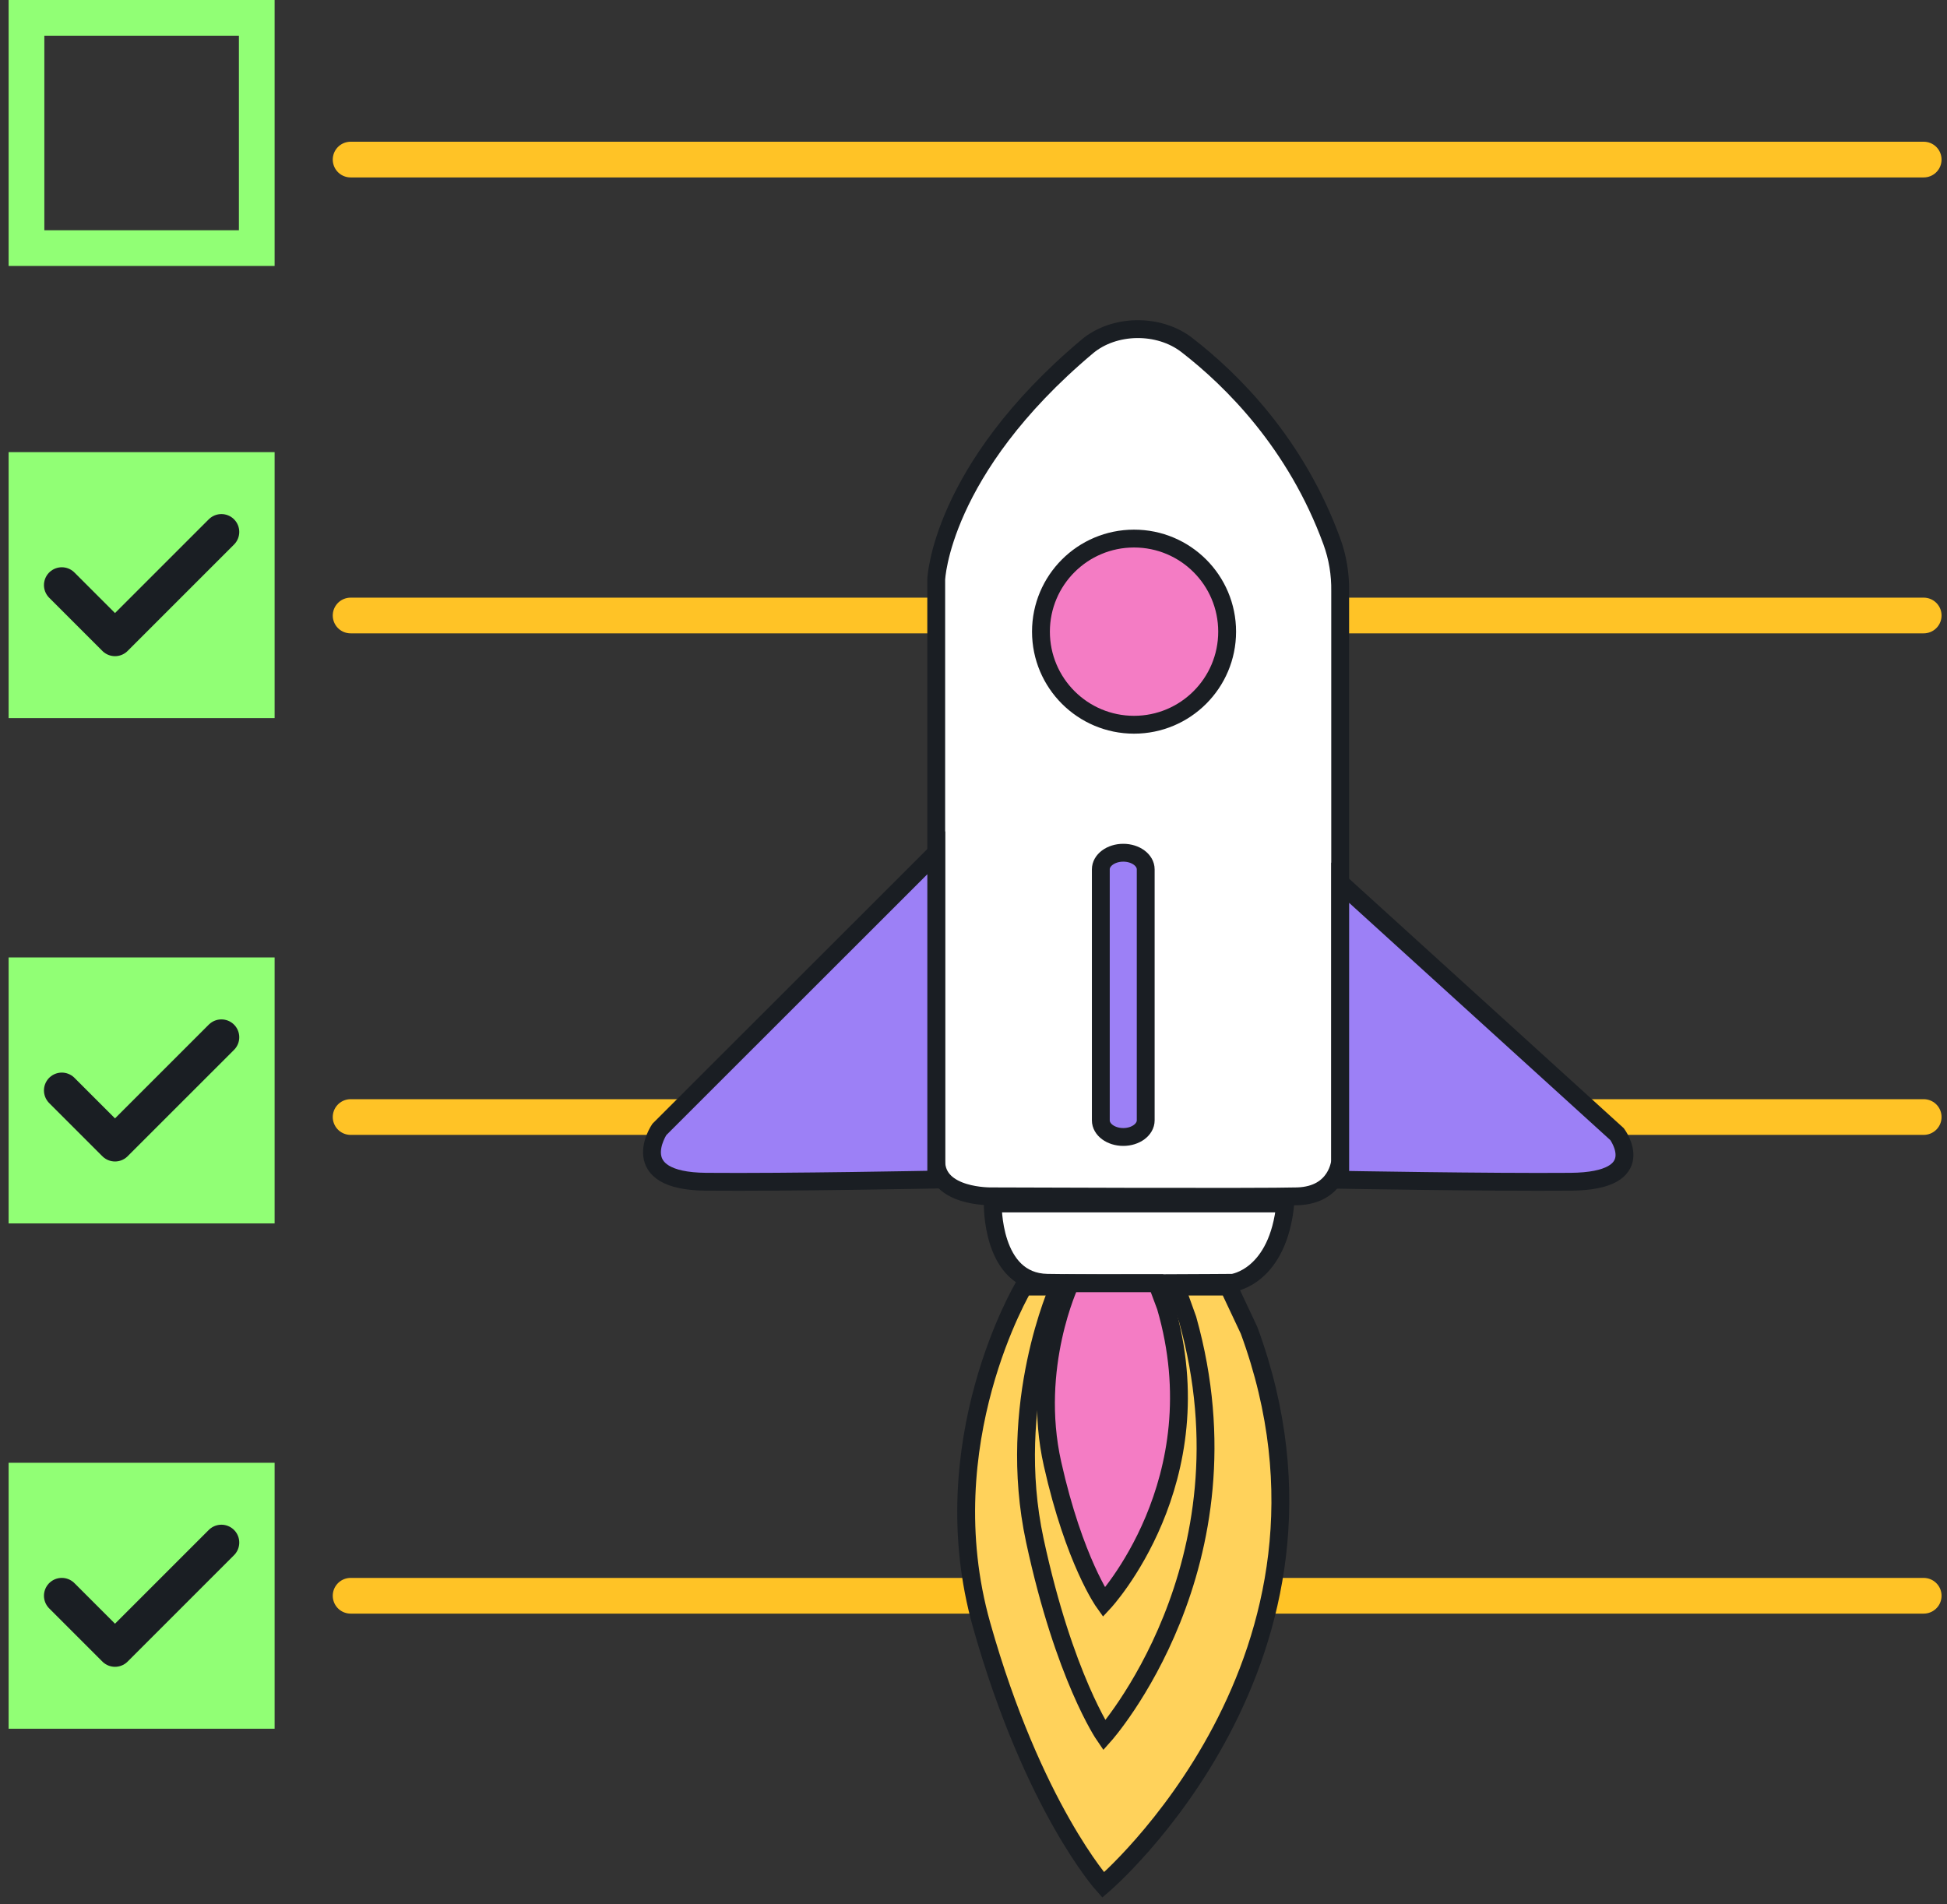
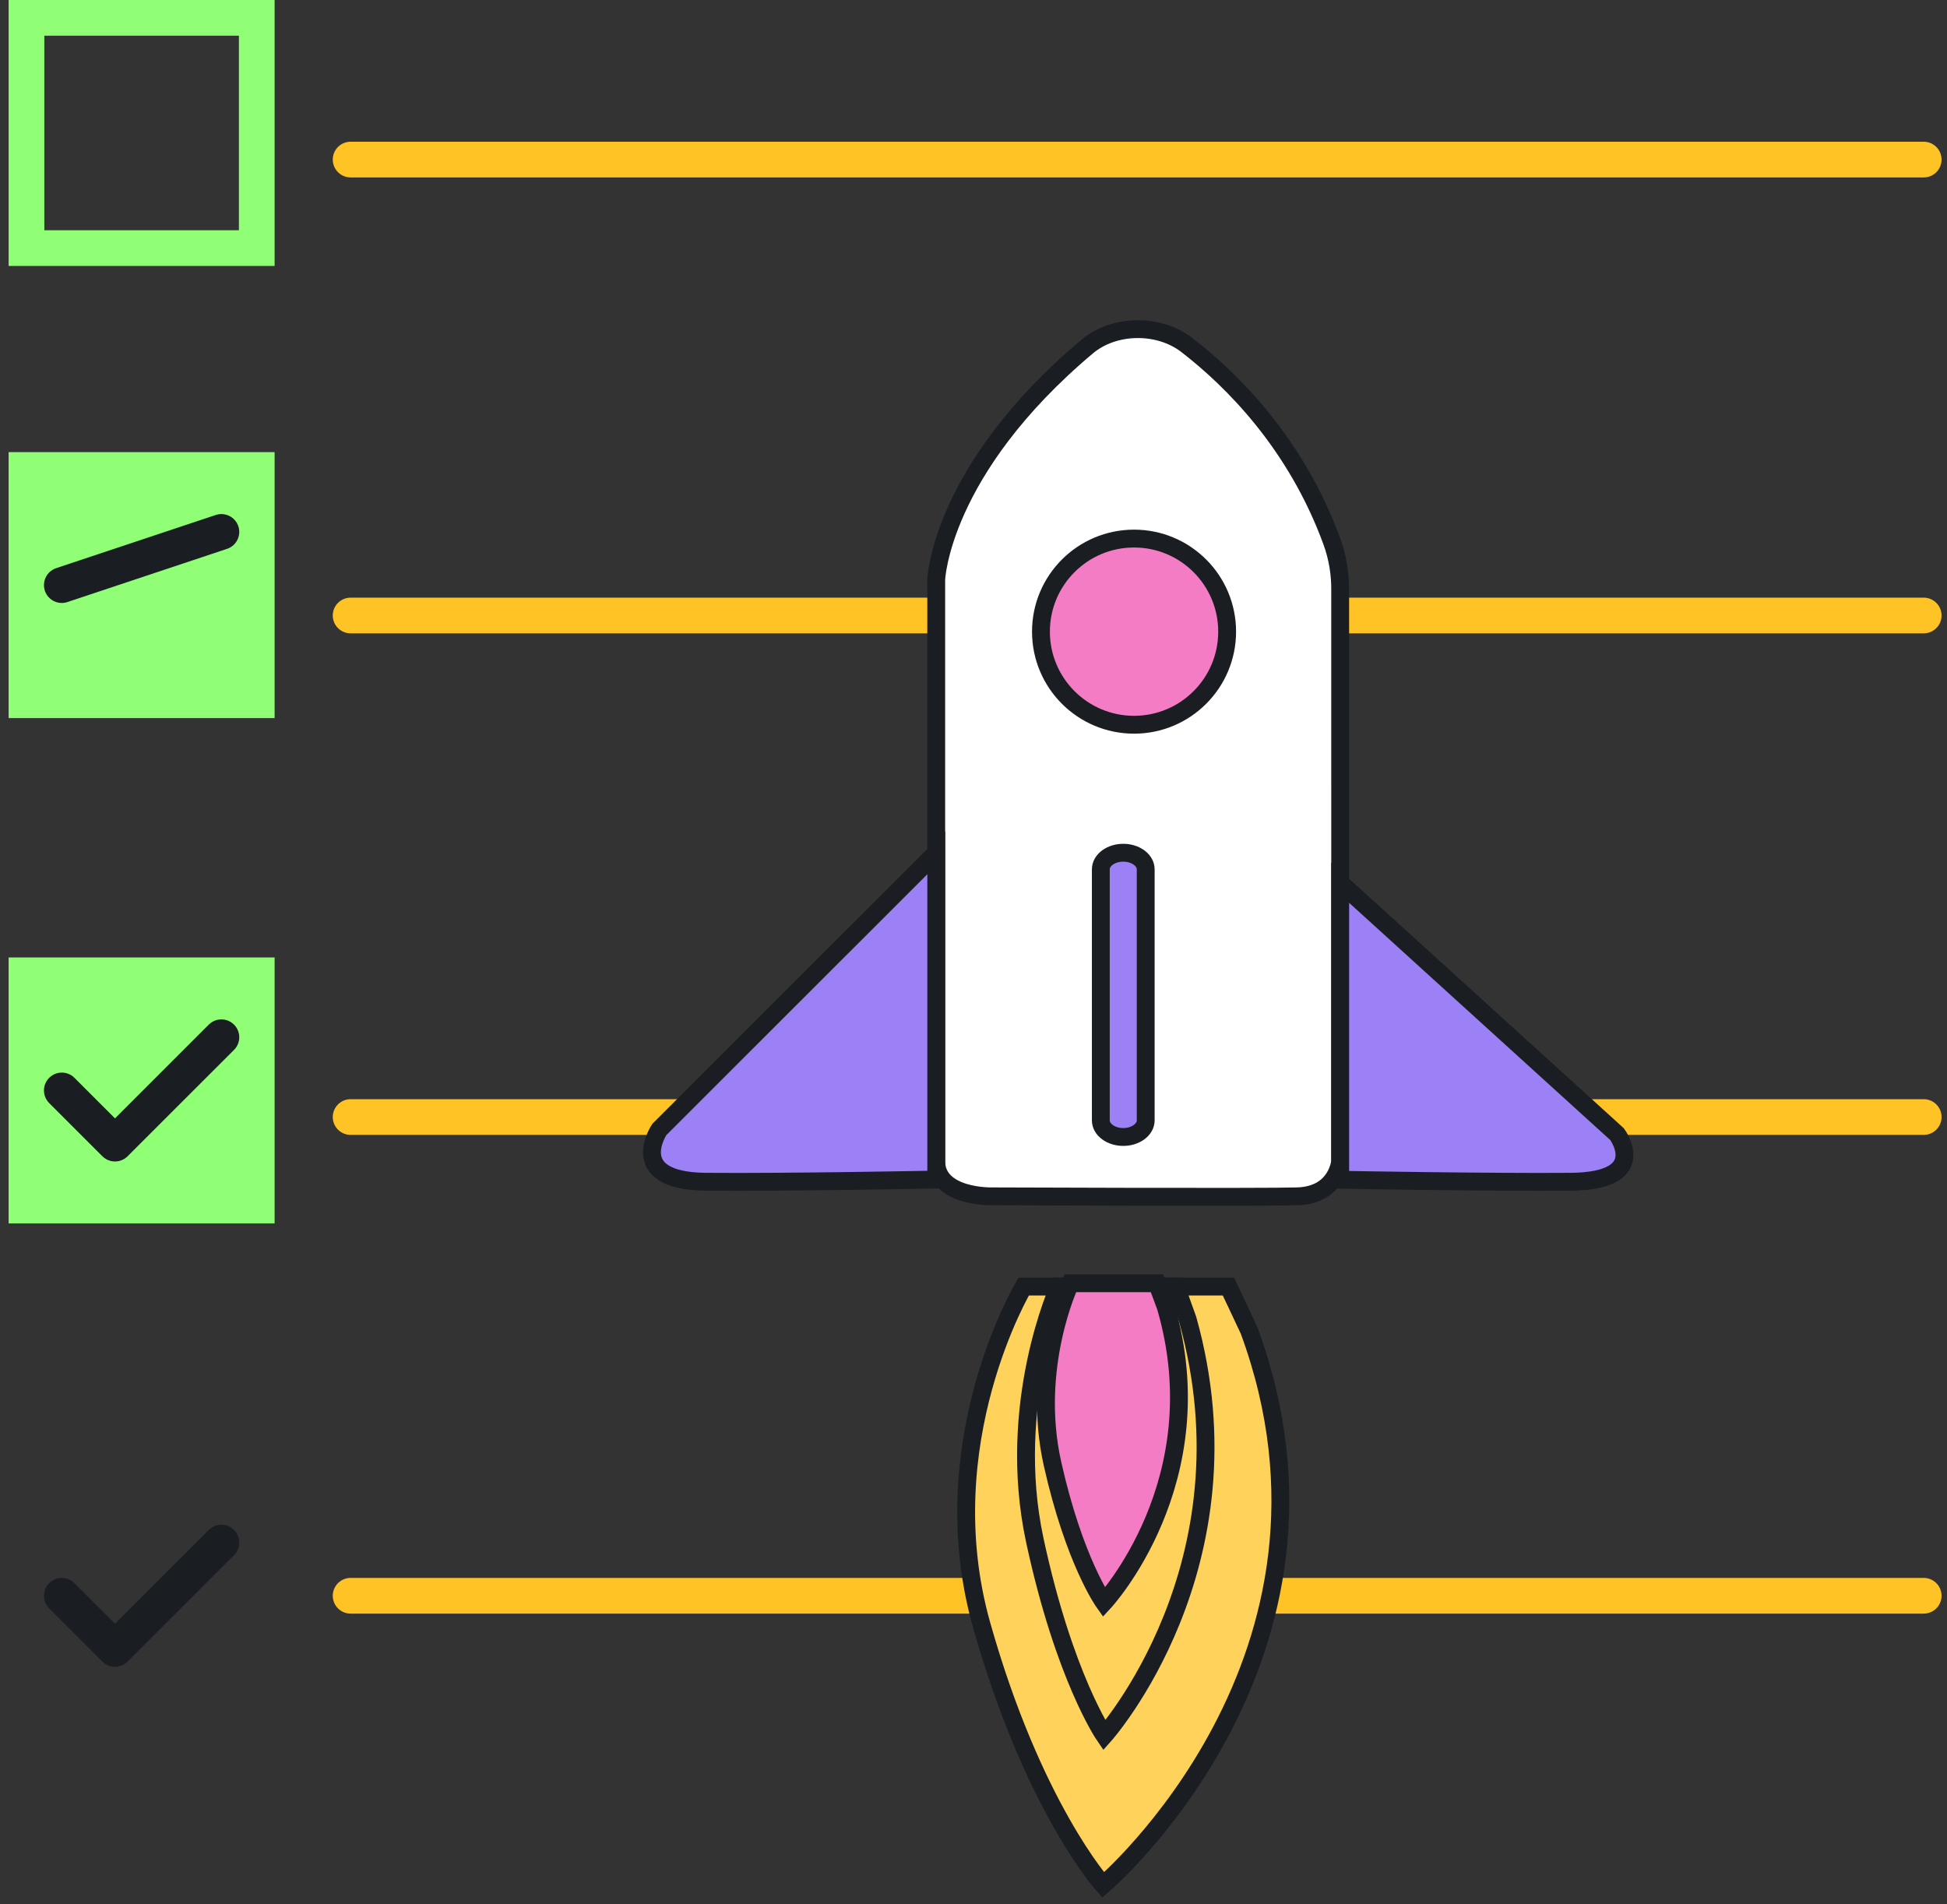
<svg xmlns="http://www.w3.org/2000/svg" width="183" height="179" viewBox="0 0 183 179" fill="none">
  <rect x="0" y="0" width="183" height="179" fill="#333333" stroke="none" />
  <path d="M32.954 15H180.81" stroke="#FFC326" stroke-width="3.356" stroke-linecap="round" />
  <path d="M32.954 57.856H180.81" stroke="#FFC326" stroke-width="3.356" stroke-linecap="round" />
  <path d="M32.954 105H180.81" stroke="#FFC326" stroke-width="3.356" stroke-linecap="round" />
  <path d="M32.954 150H180.81" stroke="#FFC326" stroke-width="3.356" stroke-linecap="round" />
  <path d="M87.996 109.131V54.475C87.996 54.475 88.378 44.188 102.186 32.574C104.717 30.445 108.915 30.389 111.554 32.431C115.828 35.738 121.816 41.695 125.176 50.877C125.734 52.4 125.988 53.987 125.964 55.575L125.965 109.131C125.965 109.131 125.729 112.332 121.945 112.455C118.789 112.557 93.196 112.455 93.196 112.455C93.196 112.455 87.996 112.578 87.996 109.131Z" fill="white" stroke="#1A1E23" stroke-width="1.678" stroke-miterlimit="10" />
  <path d="M87.999 80.156L61.972 106.168C61.972 106.168 58.709 111.015 66.35 111.083C73.991 111.151 87.999 110.878 87.999 110.878V80.156Z" fill="#9C80F6" stroke="#1A1E23" stroke-width="1.678" stroke-miterlimit="10" />
  <path d="M125.967 82.969L151.993 106.615C151.993 106.615 155.256 111.022 147.616 111.084C139.975 111.146 125.967 110.897 125.967 110.897V82.969Z" fill="#9C80F6" stroke="#1A1E23" stroke-width="1.678" stroke-miterlimit="10" />
  <path d="M105.576 106.875C104.411 106.875 103.467 106.176 103.467 105.313V81.719C103.467 80.856 104.411 80.156 105.576 80.156C106.742 80.156 107.686 80.856 107.686 81.719V105.313C107.686 106.175 106.742 106.875 105.576 106.875Z" fill="#9C80F6" stroke="#1A1E23" stroke-width="1.678" stroke-miterlimit="10" />
  <path d="M106.59 68.125C111.423 68.125 115.34 64.207 115.34 59.375C115.34 54.542 111.423 50.625 106.59 50.625C101.758 50.625 97.84 54.542 97.84 59.375C97.84 64.207 101.758 68.125 106.59 68.125Z" fill="#F47CC4" stroke="#1A1E23" stroke-width="1.678" stroke-miterlimit="10" />
-   <path d="M93.311 113.125C93.311 113.125 93.141 120.489 98.435 120.583C103.73 120.677 115.857 120.583 115.857 120.583C115.857 120.583 120.127 120.064 120.811 113.125H93.311Z" fill="white" stroke="#1A1E23" stroke-width="1.678" stroke-miterlimit="10" />
  <path d="M96.218 120.938C96.218 120.938 87.428 135.625 92.262 152.751C97.096 169.876 103.687 177.188 103.687 177.188C103.687 177.188 128.734 155.829 117.397 125.042L115.464 120.938H96.218Z" fill="#FFD25B" stroke="#1A1E23" stroke-width="1.678" stroke-miterlimit="10" />
  <path d="M99.525 120.938C99.525 120.938 94.503 131.954 97.265 144.798C100.028 157.641 103.794 163.125 103.794 163.125C103.794 163.125 118.106 147.107 111.628 124.016L110.523 120.938H99.525Z" stroke="#1A1E23" stroke-width="1.678" stroke-miterlimit="10" />
  <path d="M100.599 120.624C100.599 120.624 96.879 128.458 98.925 137.591C100.972 146.725 103.761 150.624 103.761 150.624C103.761 150.624 114.363 139.233 109.564 122.813L108.746 120.624H100.599V120.624Z" fill="#F47CC4" stroke="#1A1E23" stroke-width="1.678" stroke-miterlimit="10" />
  <rect x="2.489" y="1.678" width="21.644" height="21.644" stroke="#91FF75" stroke-width="3.356" />
  <rect x="0.811" y="42.5" width="25" height="25" fill="#91FF75" />
  <rect x="0.811" y="90" width="25" height="25" fill="#91FF75" />
-   <rect x="0.811" y="137.499" width="25" height="25" fill="#91FF75" />
-   <path d="M5.809 55L10.809 60.001L20.81 50" stroke="#1A1E23" stroke-width="3.356" stroke-linecap="round" stroke-linejoin="round" />
+   <path d="M5.809 55L20.81 50" stroke="#1A1E23" stroke-width="3.356" stroke-linecap="round" stroke-linejoin="round" />
  <path d="M5.809 102.5L10.809 107.5L20.81 97.5" stroke="#1A1E23" stroke-width="3.356" stroke-linecap="round" stroke-linejoin="round" />
  <path d="M5.809 149.999L10.809 155L20.81 144.999" stroke="#1A1E23" stroke-width="3.356" stroke-linecap="round" stroke-linejoin="round" />
</svg>